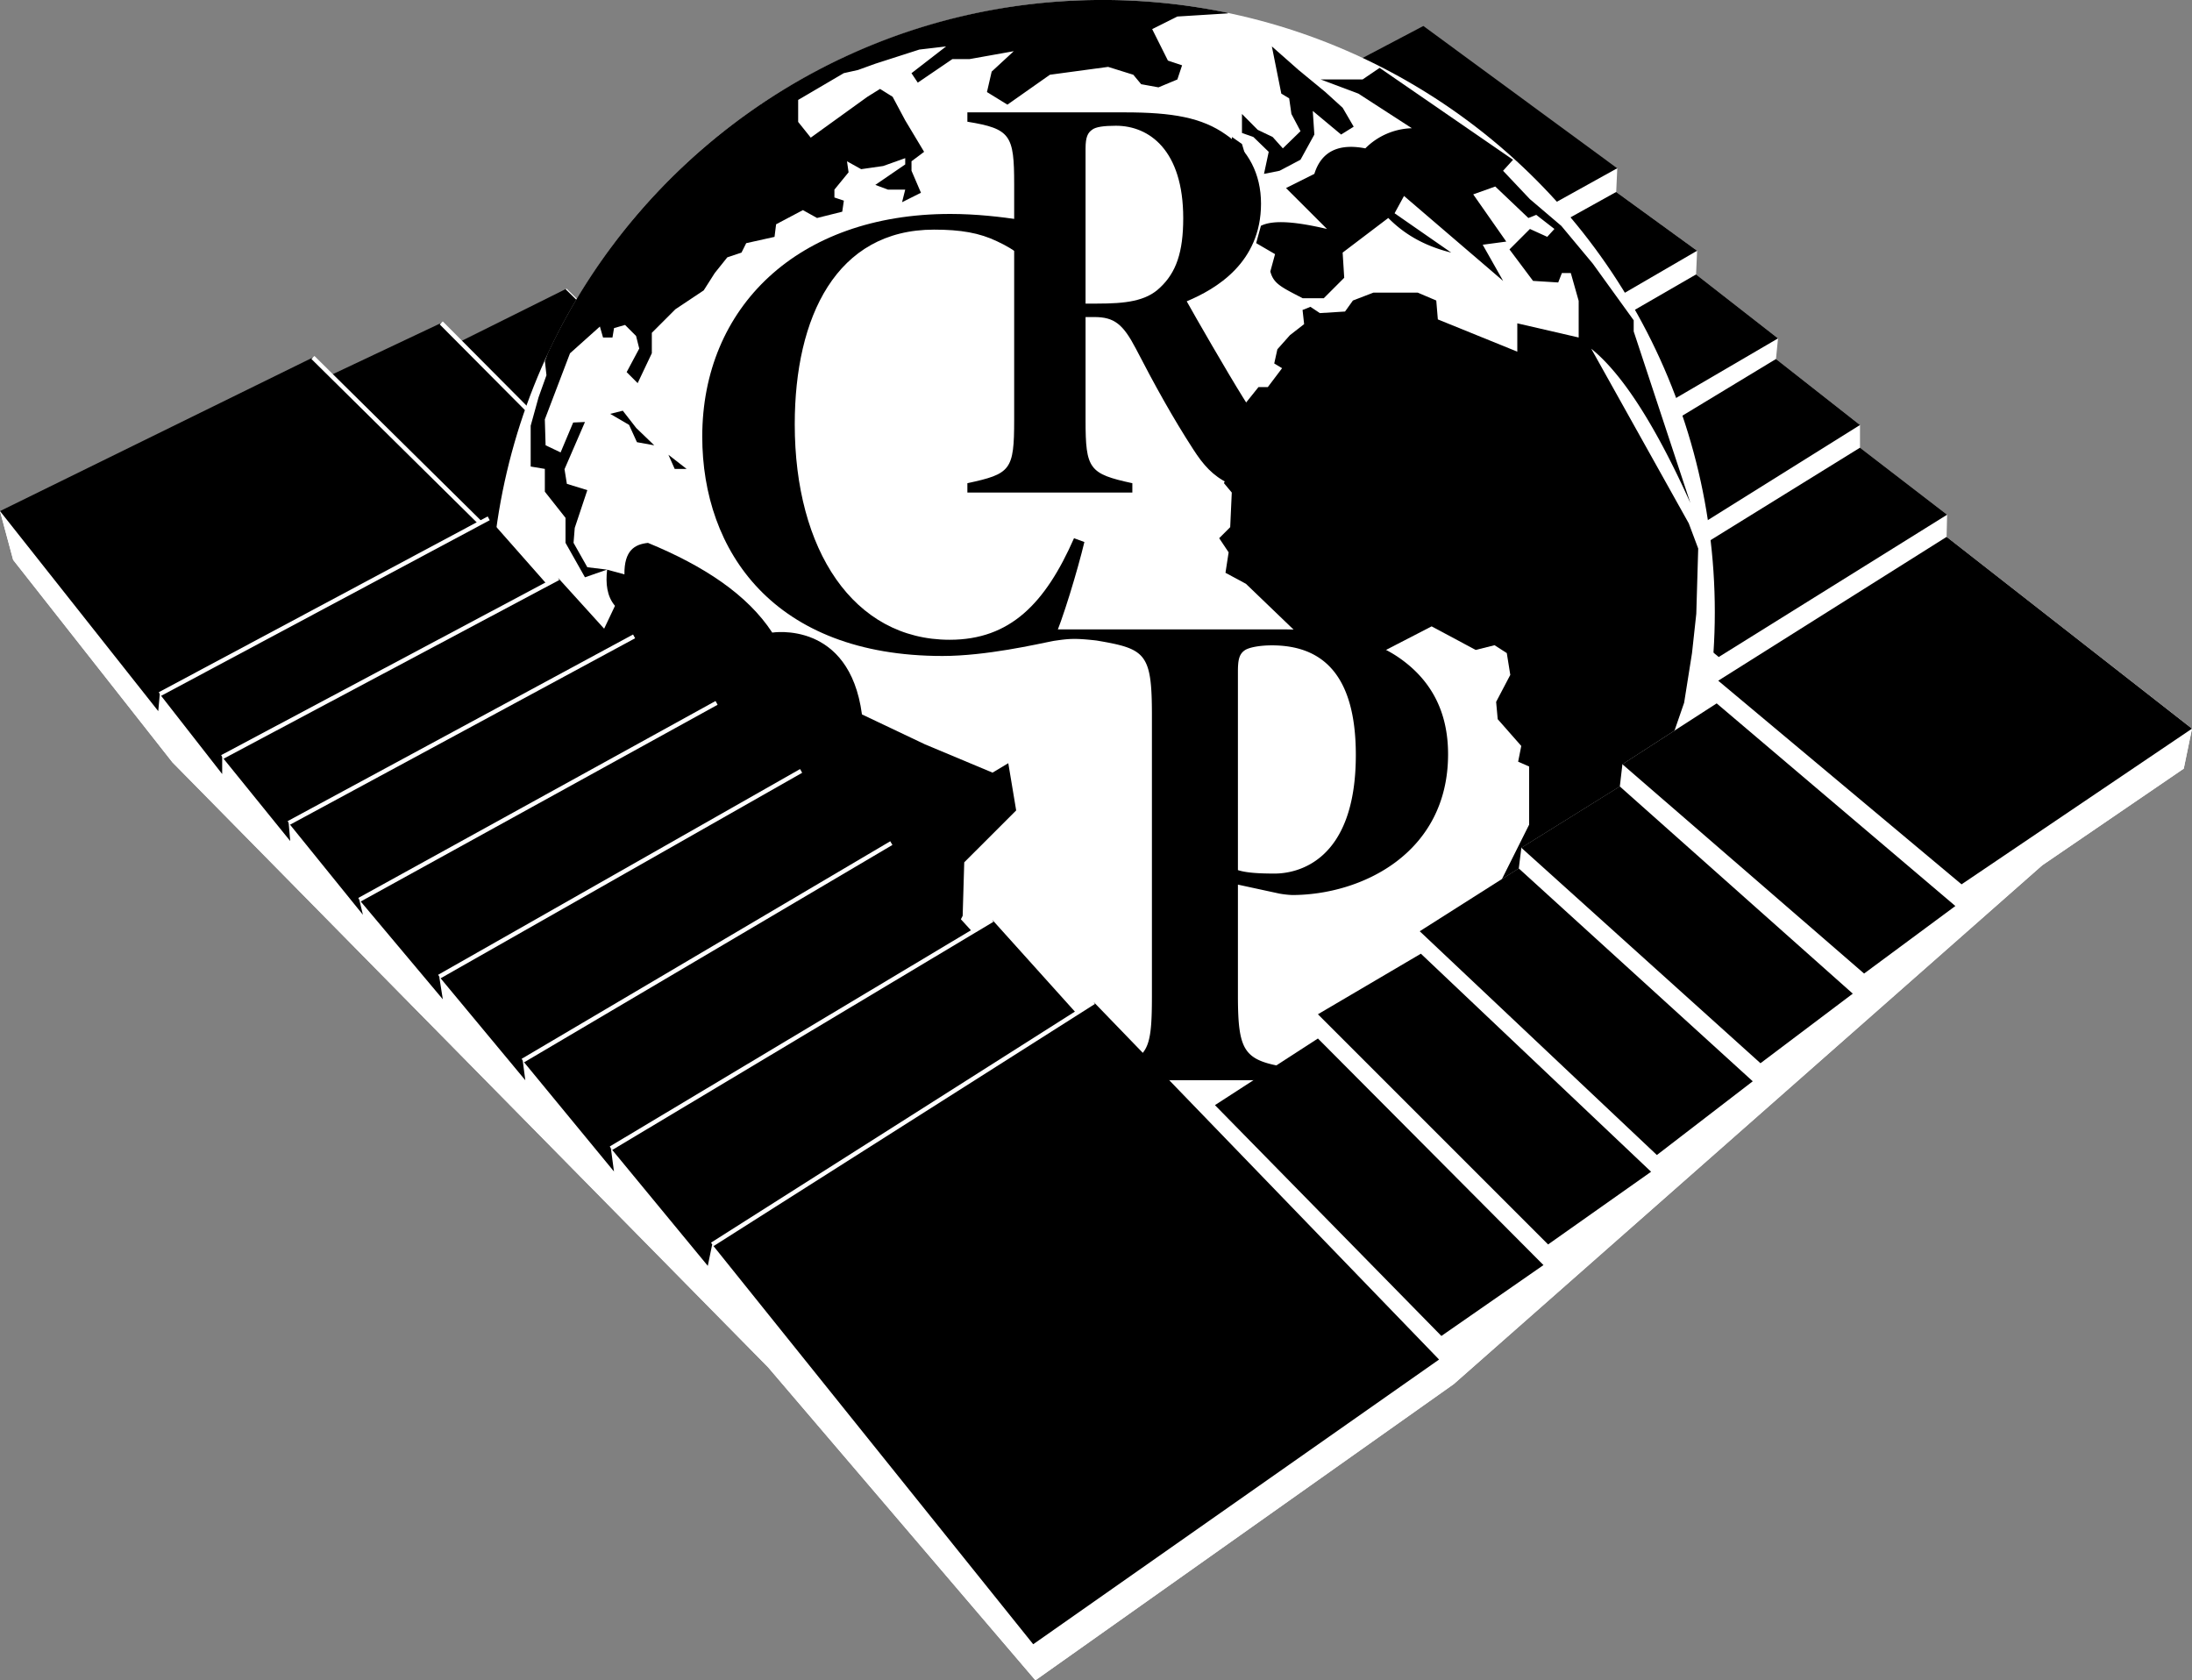
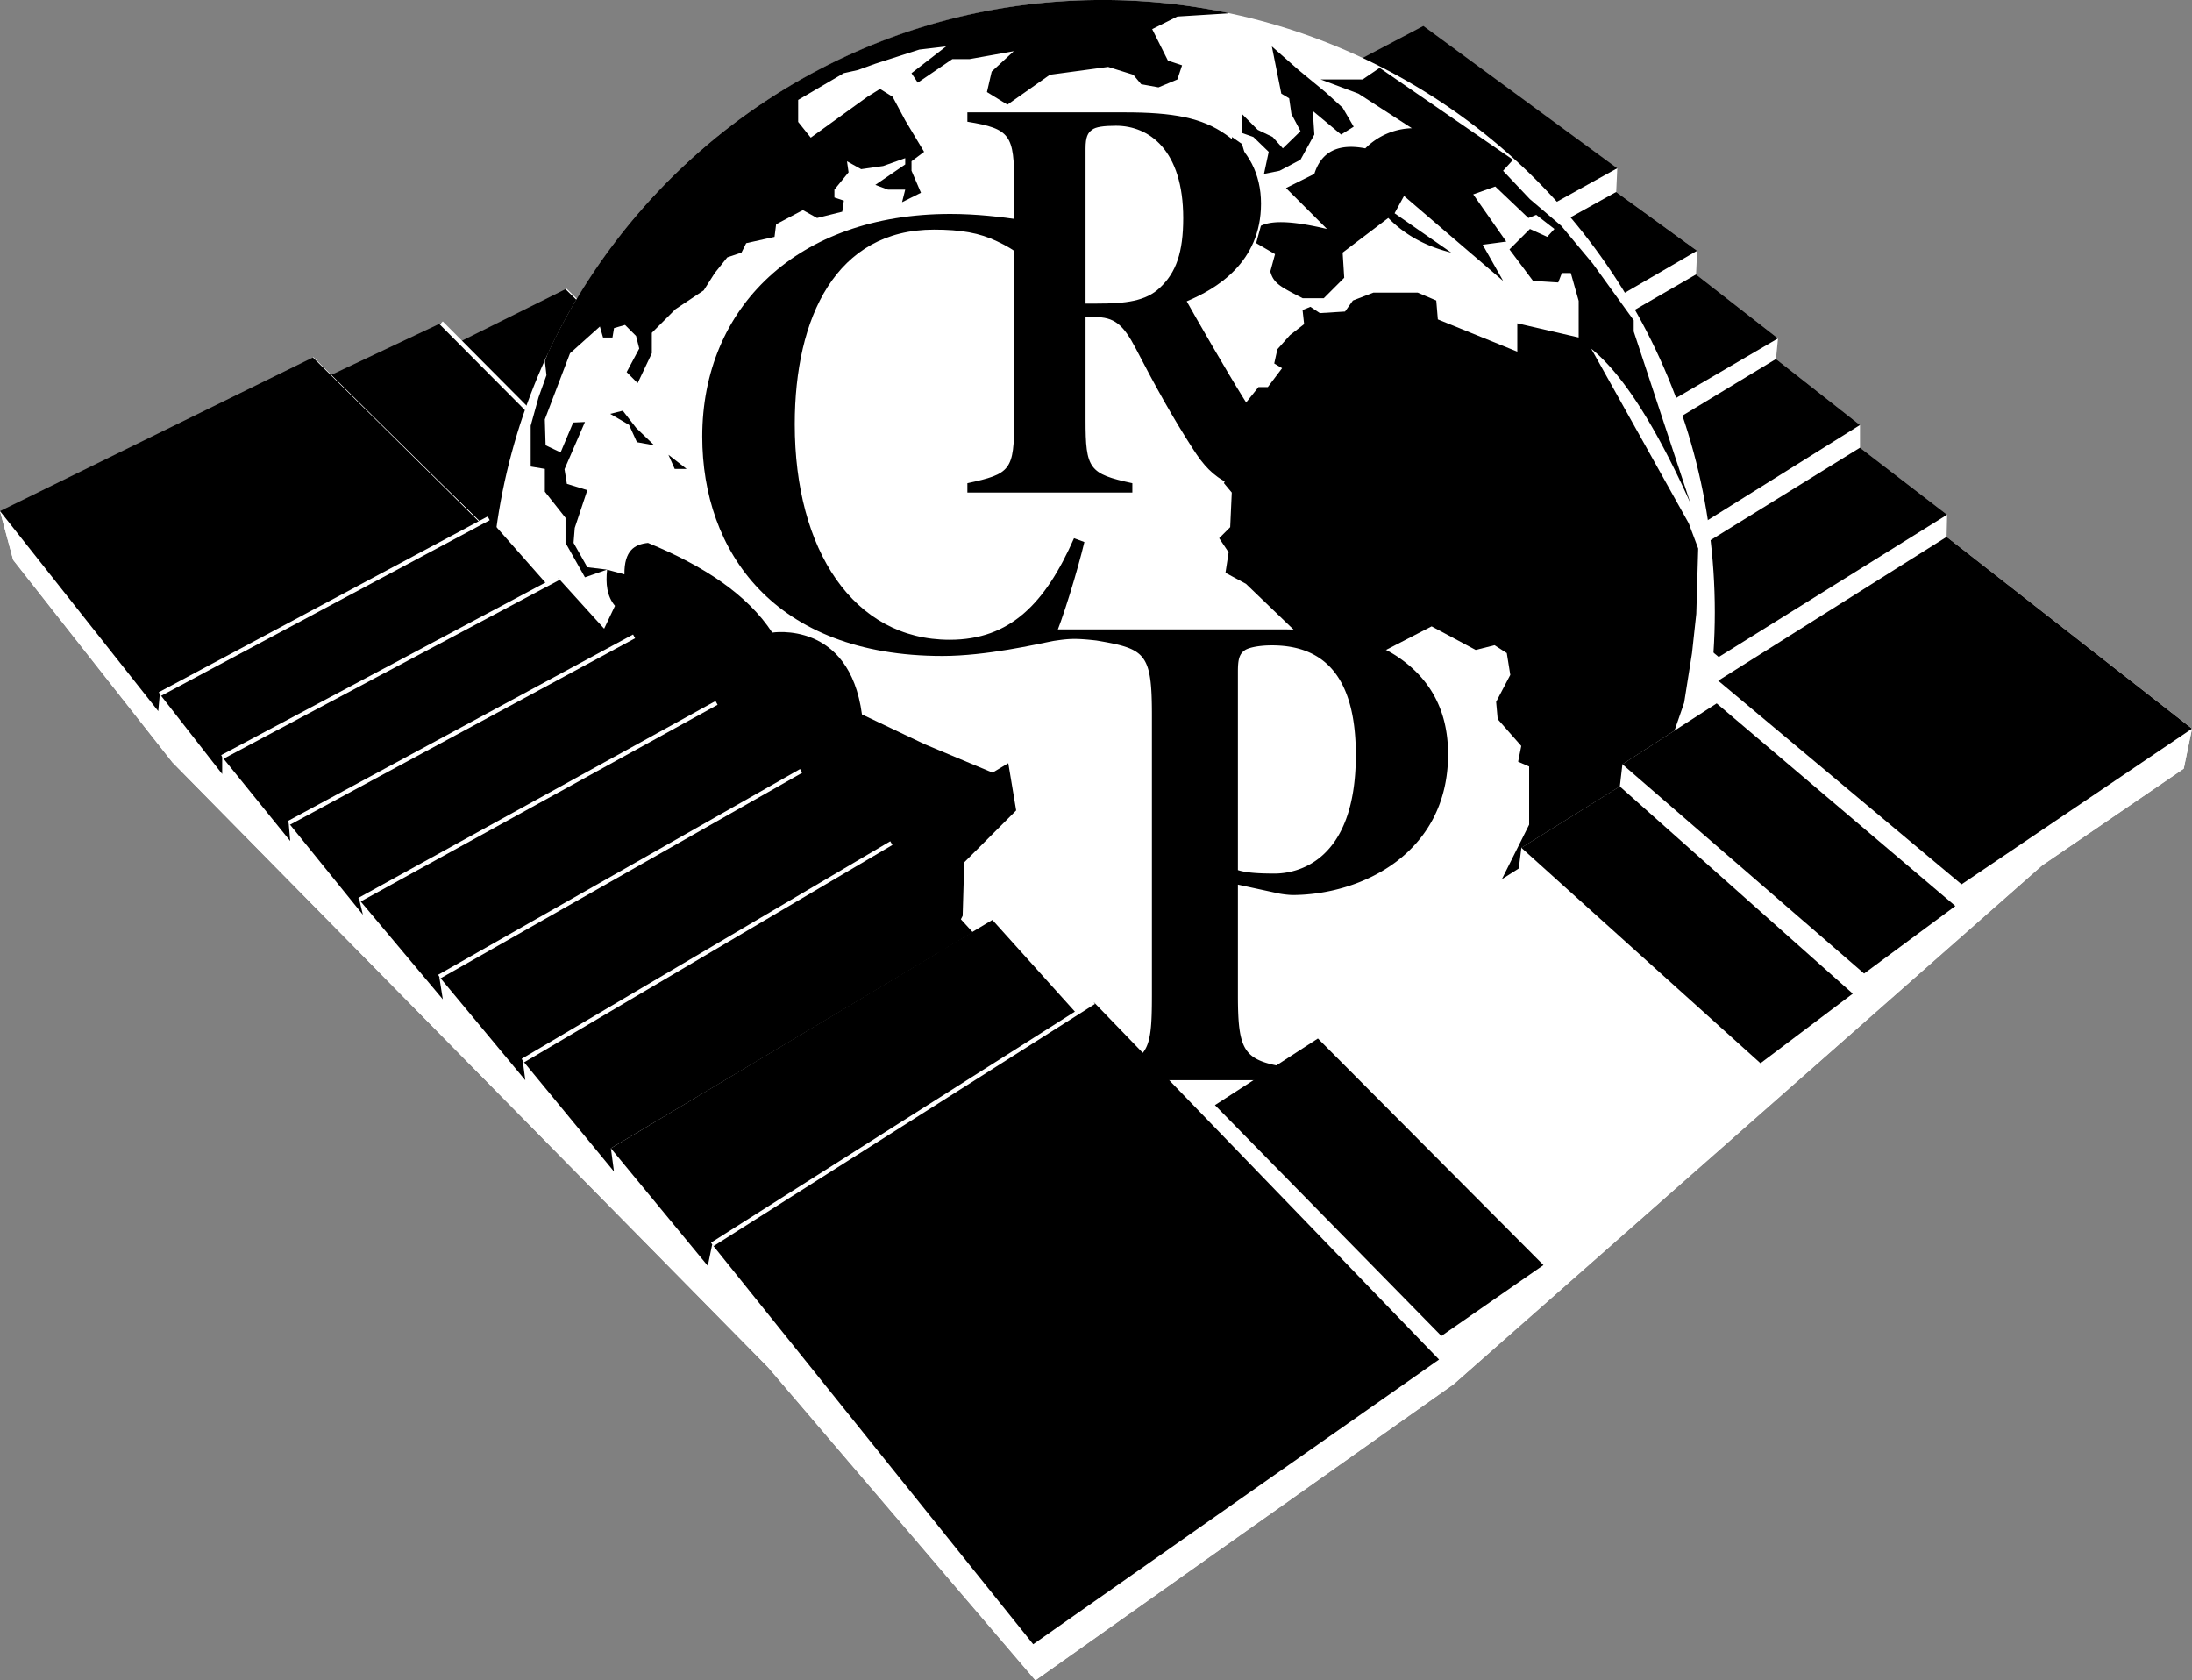
<svg xmlns="http://www.w3.org/2000/svg" viewBox="0 0 2046.22 1568.51">
  <rect x="0" y="0" width="2046.22" height="1568.51" fill="#808080" stroke="none" />
  <path d="M1881.4,982.73l.5-20.7-81.34-62.57V878.28l-78.43-61.59,1.91-19.25-76.51-59.66,1-22.14-75.55-54.87,1-22.13L64.28,958.65l12.26,45.49,148.7,189,556.07,564.71L1030.83,2050l390.51-276.48,549.34-484.28L2102.79,1199l7.7-37.29ZM1578.73,1195l-2.41,20.71-91.92,57.25-2.4,19.27-92.41,58.65,1.08,21-61.33,36.07-34.79,20.46V1451l-96.12,62.21.24,25.86L423.76,1100.87,1347,805.64l310.76,346.58Z" transform="translate(-64.27 -481.51)" fill="#fff" />
  <polygon points="1736.29 417.9 1525.5 548.32 1604.43 613.29 1817.62 480.46 1736.29 417.9" />
  <polygon points="1657.85 335.12 1448.03 462.17 1528.4 526.67 1736.29 396.72 1657.85 335.12" />
  <polygon points="1372.48 377.95 1394.5 396.93 1403.52 360.02 1372.48 377.95" />
  <polygon points="1659.77 315.88 1583.25 256.19 1403.52 360.02 1394.5 396.93 1445.63 441.01 1659.77 315.88" />
  <polygon points="1298.84 274.02 1296.44 252.37 1137.64 124.83 1328.69 24.25 1509.63 157.08 1298.84 274.02" />
  <polygon points="1297.4 296.64 1371.52 357.74 1409.48 335.67 1438.15 218.4 1297.4 296.64" />
  <polygon points="1508.66 179.2 1438.15 218.4 1409.48 335.67 1584.22 234.07 1508.66 179.2" />
  <polygon points="1205.96 302.89 1296.44 252.37 1121.75 113.76 1048.13 147.92 1205.96 278.81 1205.96 302.89" />
  <polygon points="1205.96 278.81 1031.77 136.38 953.81 173.91 1114.05 307.21 1113.58 332.71 1205.96 278.81" />
  <polygon points="935.04 159.49 855.15 202.79 1017.82 338.5 1018.76 362.56 1114.05 307.21 935.04 159.49" />
  <polygon points="841.66 185.96 755.54 228.78 915.3 369.29 919.15 392.4 1017.82 338.5 841.66 185.96" />
  <polygon points="739.17 212.42 653.99 257.66 808.47 399.62 814.25 424.65 915.3 369.29 739.17 212.42" />
-   <polygon points="635.72 241.77 543.78 286.53 698.26 436.19 705.48 459.76 808.47 399.62 635.72 241.77" />
  <polygon points="429.75 318.76 528.39 269.68 698.26 436.19 584.7 495.86 583.26 473.73 429.75 318.76" />
  <polygon points="307.99 350.54 411.92 301.45 583.26 473.73 485.09 522.82 307.99 350.54" />
  <line x1="292.1" y1="333.68" x2="457.18" y2="496.83" fill="#fff" stroke="#fff" stroke-miterlimit="10" />
  <line x1="698.26" y1="436.19" x2="528.39" y2="269.68" fill="#fff" stroke="#fff" stroke-miterlimit="10" />
  <line x1="583.26" y1="473.73" x2="411.92" y2="301.45" fill="#fff" stroke="#fff" stroke-miterlimit="10" stroke-width="4" />
  <circle cx="1029.37" cy="571.4" r="571.4" fill="#fff" />
  <path d="M1005.51,1193.93l-14.69,8.81-63.16-26.44-58.76-27.91c-11.75-88.13-83.73-76.38-83.73-76.38-23.19-35.46-64-62.34-116-83.73-12.44,1.31-22.25,7-22,29.38l-16.16-4.4c-1.47,13-.22,24.83,7.34,33.78L610.37,1106v49.78l52.89,111.64,35.25,33.78,26.44,94,58.76,99.89,30.84,30.84,13.22-41.13,2.12-3,15.51,3,47-72-2.93-16.16c12.86-16.76,30.84-26.44,55.82-26.44l17.62-33.79,1.47-49.94,48.48-48.47Z" transform="translate(-64.27 -481.51)" />
  <polygon points="629.83 437.73 623.96 424.51 640.95 437.73 629.83 437.73" />
  <polygon points="610.74 415.7 594.58 412.76 587.23 396.61 569.61 386.32 581.36 383.38 593.95 399.54 610.74 415.7" />
  <polygon points="1163.78 149.09 1150.02 149.09 1150.02 127.88 1159.37 134.41 1163.78 149.09" />
  <path d="M1515.31,695.24l-6.7,7.34-16.16-7.34-19.09,19.09,22,29.38,23.5,1.47,3.43-8.81h8.32l7.35,26v34.18l-57.29-13.22v26.44l-74.18-30.11-1.47-17.63-17.24-7.34H1346.3l-19.1,7.34-7.34,10.28-23.51,1.47-8.81-5.87-7.34,2.94,1.46,13.22-13.22,10.28-11.75,13.22-2.93,13.22,7.34,4.41-13.31,17.62h-8.72l-17.63,22L1220,876.65l-19.1,29.79v9.87l10.29,7.34-4.41,8.82,7.35,8.81-1.47,32.31-10.29,10.29,8.82,13.22-2.94,19.09,19.1,10.29,74.91,72,27.91-16.16,27.91,5.88,42.6-22,41.13,22,17.62-4.41,11.42,7.35,3.27,20.34-13.22,25.19,1.47,16.16,22,25-2.93,14.69,10.28,4.5v54.26l-28.65,57.29,6.61,17.62-13.22,61.36v47.34l69.78-53.61,47-63.17v-23.5l14.69-19.1,20.57-20.56,17.62-57.29-4.4-17.62,14.69-42.6,7.34-46.27,4-36.73,1.79-60.9-8.81-23.5-91.07-163.05c29.48,23.81,60.35,72.49,92.54,144l-52.88-160.12V780.49l-38.19-52.88-29.38-35.25-29.38-25-25-26.44,9.33-10.29-124.57-85.77-15.88,10.8h-39.2l35.25,13.22,49.94,32.32A63.82,63.82,0,0,0,1338.79,620c-24.81-4.82-41,2.75-47.58,23.83l-26.44,13.22L1303,695.24c-27-6.33-49.59-9-61.69-2.94l-4.41,16.16,17.63,10.28-4.41,16.16c2.94,11.44,10.29,14.69,30.2,25H1300l19.09-19.1-1.47-23.5,42.6-32.32c17.38,17.63,37.41,27,58.76,32.32l-52.88-36.72,8.81-16.16,92.54,79.32-19.09-33.78,22-2.94-30.85-44.07,20.57-7.34L1491,685l7.35-2.93Z" transform="translate(-64.27 -481.51)" />
  <path d="M1210.42,494v-.52a574.06,574.06,0,0,0-116.78-12c-229.32,0-427.09,135.14-518.06,330l-2.66,7.08,1.47,13.22L567,852.41l-7.34,26.51V917l13.22,2.21v21.29l19.3,24.4v23.34l18.15,32.16,20.57-7.18-18.36-2.21-12.87-22.77,1.12-13.95,11.75-35.25-19.1-5.88-2.2-13.66,19.09-44.07-11,.49-11.75,27.91-14-6.66L572.86,873l23.5-61.69,27.91-25,2.94,10.28H636l1.47-8.81,10.28-2.94,10.29,10.28L661,806.87l-11.75,22,10.28,10.28,13.22-27.91V792.19l22-22,26.44-17.63,10.28-16.15,11.75-14.69,13.22-4.41,4.41-8.81,26.44-5.88,1.47-11.75,25-13.22L827,685l23.5-5.87L852,668.8l-8.81-2.94v-7.35l13.22-16.15-1.47-10.29,13.22,7.35,20.56-2.94,20.57-7.34V635l-27.91,19.1,11.75,4.4h16.16l-2.94,11.76,17.63-8.82-8.82-20.56v-8.82l11.76-8.81-17.63-29.38-11.75-22-11.75-7.35L874,571.85,821.1,610l-11.75-14.69V574.79l42.6-25,13.22-2.94L881.33,541l41.13-13.22,25-2.94-32.32,25,5.88,8.81,32.32-22h16.15l41.13-7.35L990,548.35l-4.41,19.09,19.1,11.75,39.66-27.91,54.35-7.34,23.5,7.34,7.34,8.82,16.16,2.94,17.63-7.35,4.41-13.22-13.22-4.41-14.69-29.37,23.5-11.76Z" transform="translate(-64.27 -481.51)" />
  <polygon points="1225.47 103.56 1226.94 125.59 1214.02 149.09 1194.52 159.38 1179.94 162.31 1184.34 141.75 1170.02 127.88 1159.37 124.12 1159.37 106.39 1174.06 121.19 1188.02 127.88 1197.52 138.49 1214.02 122.43 1205.53 106.39 1203.44 91.81 1196.1 87.4 1187.28 43.33 1212.25 65.37 1237.22 85.93 1253.38 100.62 1263.66 118.25 1251.91 125.59 1225.47 103.56" />
  <path d="M64.28,958.65l12.26,45.49,148.7,189,556.07,564.71L1030.83,2050l390.51-276.48,549.34-484.28L2102.79,1199l7.7-37.29-229.09-179-213.18,134.2-1.44,21.17-88,56.88-2.41,20.71-91.92,57.25-2.4,19.27-92.41,58.65,1.08,21-61.33,36.07-34.79,20.46V1451l-96.12,62.21.24,25.86Z" transform="translate(-64.27 -481.51)" fill="#fff" />
  <polygon points="1134.15 1031.6 1230.27 969.4 1440.81 1180.91 1345.52 1247.07 1134.15 1031.6" />
-   <polygon points="1230.27 946.78 1326.39 890.25 1541.28 1093.79 1445.13 1161.64 1230.27 946.78" />
-   <polygon points="1417.72 810.6 1325.31 869.29 1546.68 1078.17 1636.18 1009.35 1417.72 810.6" />
  <polygon points="1512.04 734.08 1420.13 791.33 1643.4 992.49 1729.56 927.54 1512.04 734.08" />
  <polygon points="1602.51 656.59 1514.45 713.37 1740.13 908.77 1825.32 845.73 1602.51 656.59" />
  <polygon points="2046.21 680.18 1831.1 825.5 1603.95 635.41 1817.15 501.15 2046.21 680.18" />
  <polygon points="0 477.09 147.73 663.82 149.17 647.93 457.18 496.82 292.1 333.68 0 477.09" />
-   <line x1="292.1" y1="333.68" x2="457.18" y2="496.83" fill="#fff" stroke="#fff" stroke-miterlimit="10" stroke-width="4" />
  <polygon points="207.41 722.53 149.17 647.93 456.21 483.84 510.11 544.94 207.41 706.64 207.41 722.53" />
  <polygon points="270.92 785.08 207.41 706.64 521.16 539.65 577 601.25 269.48 768.24 270.92 785.08" />
  <polygon points="338.78 853.9 269.48 768.24 591.92 594.03 653.99 663.82 335.42 839.95 338.78 853.9" />
  <polygon points="734.83 730.7 668.91 656.12 335.42 839.95 413.38 932.83 410.01 911.65 734.83 730.7" />
  <polygon points="410.01 911.65 747.84 719.63 816.64 795.18 487.97 990.08 490.38 1008.38 410.01 911.65" />
  <polygon points="487.97 990.08 832.05 787.01 908.08 870.26 570.25 1071.89 573.15 1093.56 487.97 990.08" />
  <polygon points="570.25 1071.89 926.38 858.72 1013 954.97 664.82 1161.64 660.72 1181.63 570.25 1071.89" />
  <polygon points="1021.06 935.46 664.82 1161.64 964.5 1534.85 1343.36 1269.08 1021.06 935.46" />
  <line x1="456.21" y1="483.84" x2="149.17" y2="647.93" fill="#fff" stroke="#fff" stroke-miterlimit="10" stroke-width="4" />
  <line x1="207.41" y1="706.64" x2="521.16" y2="539.65" fill="#fff" stroke="#fff" stroke-miterlimit="10" stroke-width="4" />
  <line x1="269.48" y1="768.24" x2="591.92" y2="594.03" fill="#fff" stroke="#fff" stroke-miterlimit="10" stroke-width="4" />
  <line x1="335.42" y1="839.95" x2="668.91" y2="656.12" fill="#fff" stroke="#fff" stroke-miterlimit="10" stroke-width="4" />
  <line x1="410.01" y1="911.65" x2="747.84" y2="719.63" fill="#fff" stroke="#fff" stroke-miterlimit="10" stroke-width="4" />
  <line x1="487.97" y1="990.08" x2="832.06" y2="787.01" fill="#fff" stroke="#fff" stroke-miterlimit="10" stroke-width="4" />
-   <line x1="570.25" y1="1071.89" x2="926.38" y2="858.72" fill="#fff" stroke="#fff" stroke-miterlimit="10" stroke-width="4" />
  <line x1="664.82" y1="1161.64" x2="1021.06" y2="935.46" fill="#fff" stroke="#fff" stroke-miterlimit="10" stroke-width="4" />
  <path d="M1304.23,945.09h-24.57c-65.52-2.73-83-15.29-101.56-44.23-19.11-29.48-36-60.06-53.51-93.91-12-22.94-20.21-29.49-38.77-29.49h-8.19v96.1c0,45.87,3.27,50.24,43.68,59v8.74h-154v-8.74c40.4-8.73,43.68-12,43.68-59v-220c0-45.87-3.28-51.87-43.68-58.43v-8.73h146.88c44.78,0,72.08,4.91,94.46,20.75,20.75,14.19,32.77,36.58,32.77,64.43,0,55.15-42,79.72-69.35,91.19,8.19,14.74,37.13,65,52.42,89.55,20.75,33.3,27.85,44.22,39.86,58.42,12.56,14.74,20.2,19.66,41.5,26.76ZM1088.55,764.9c26.21,0,45.32-2.18,58.42-14.74,15.29-14.2,21.84-33.31,21.84-65,0-63.34-31.67-86.27-62.79-86.27-11.47,0-19.11,1.09-22.39,3.82-3.82,2.73-6,6.55-6,17.47V764.9Z" transform="translate(-64.27 -481.51)" />
  <path d="M1076.53,987.47c-6.07,25.52-20.66,74.14-29.16,92.37-15.2,3-62.6,14-103.31,14-157.4,0-224.24-97.84-224.24-204.79,0-120.32,88.72-207.83,231.53-207.83,48.62,0,93,10.94,107.56,12.15,1.22,31,5.47,68.06,8.51,93l-10.94,2.43c-12.15-43.15-27.35-66.24-61.38-82-16.4-7.9-34-10.94-58.94-10.94-91.16,0-130,81.43-130,181.7,0,117.29,54.69,201.15,144.63,201.15,56.52,0,89.33-34,116.07-94.8Z" transform="translate(-64.27 -481.51)" />
  <path d="M1040.76,1069h218.6c51.15,0,86.11,9.71,110.07,25.9,30.43,20.72,46.61,50.5,46.61,90.64,0,92.59-80.93,131.44-145.67,131.44a90.81,90.81,0,0,1-11.66-1.3l-38.85-8.41v102.94c0,57.63,6.48,62.16,57,69.28v10.36H1087.78v-10.36c47.91-7.77,51.8-11.65,51.8-69.28V1149.33c0-58.28-5.83-62.16-51.8-69.93-20.91-2.36-26-1.66-40.41.44m172.49,213.87c7.77,2.59,20.08,3.24,34.32,3.24,19.42,0,75.75-9.72,75.75-110.72,0-77-33-102.3-78.34-102.3-11.65,0-21.37,1.94-25.25,4.53-5.83,3.89-6.48,10.36-6.48,20.72Z" transform="translate(-64.27 -481.51)" />
</svg>